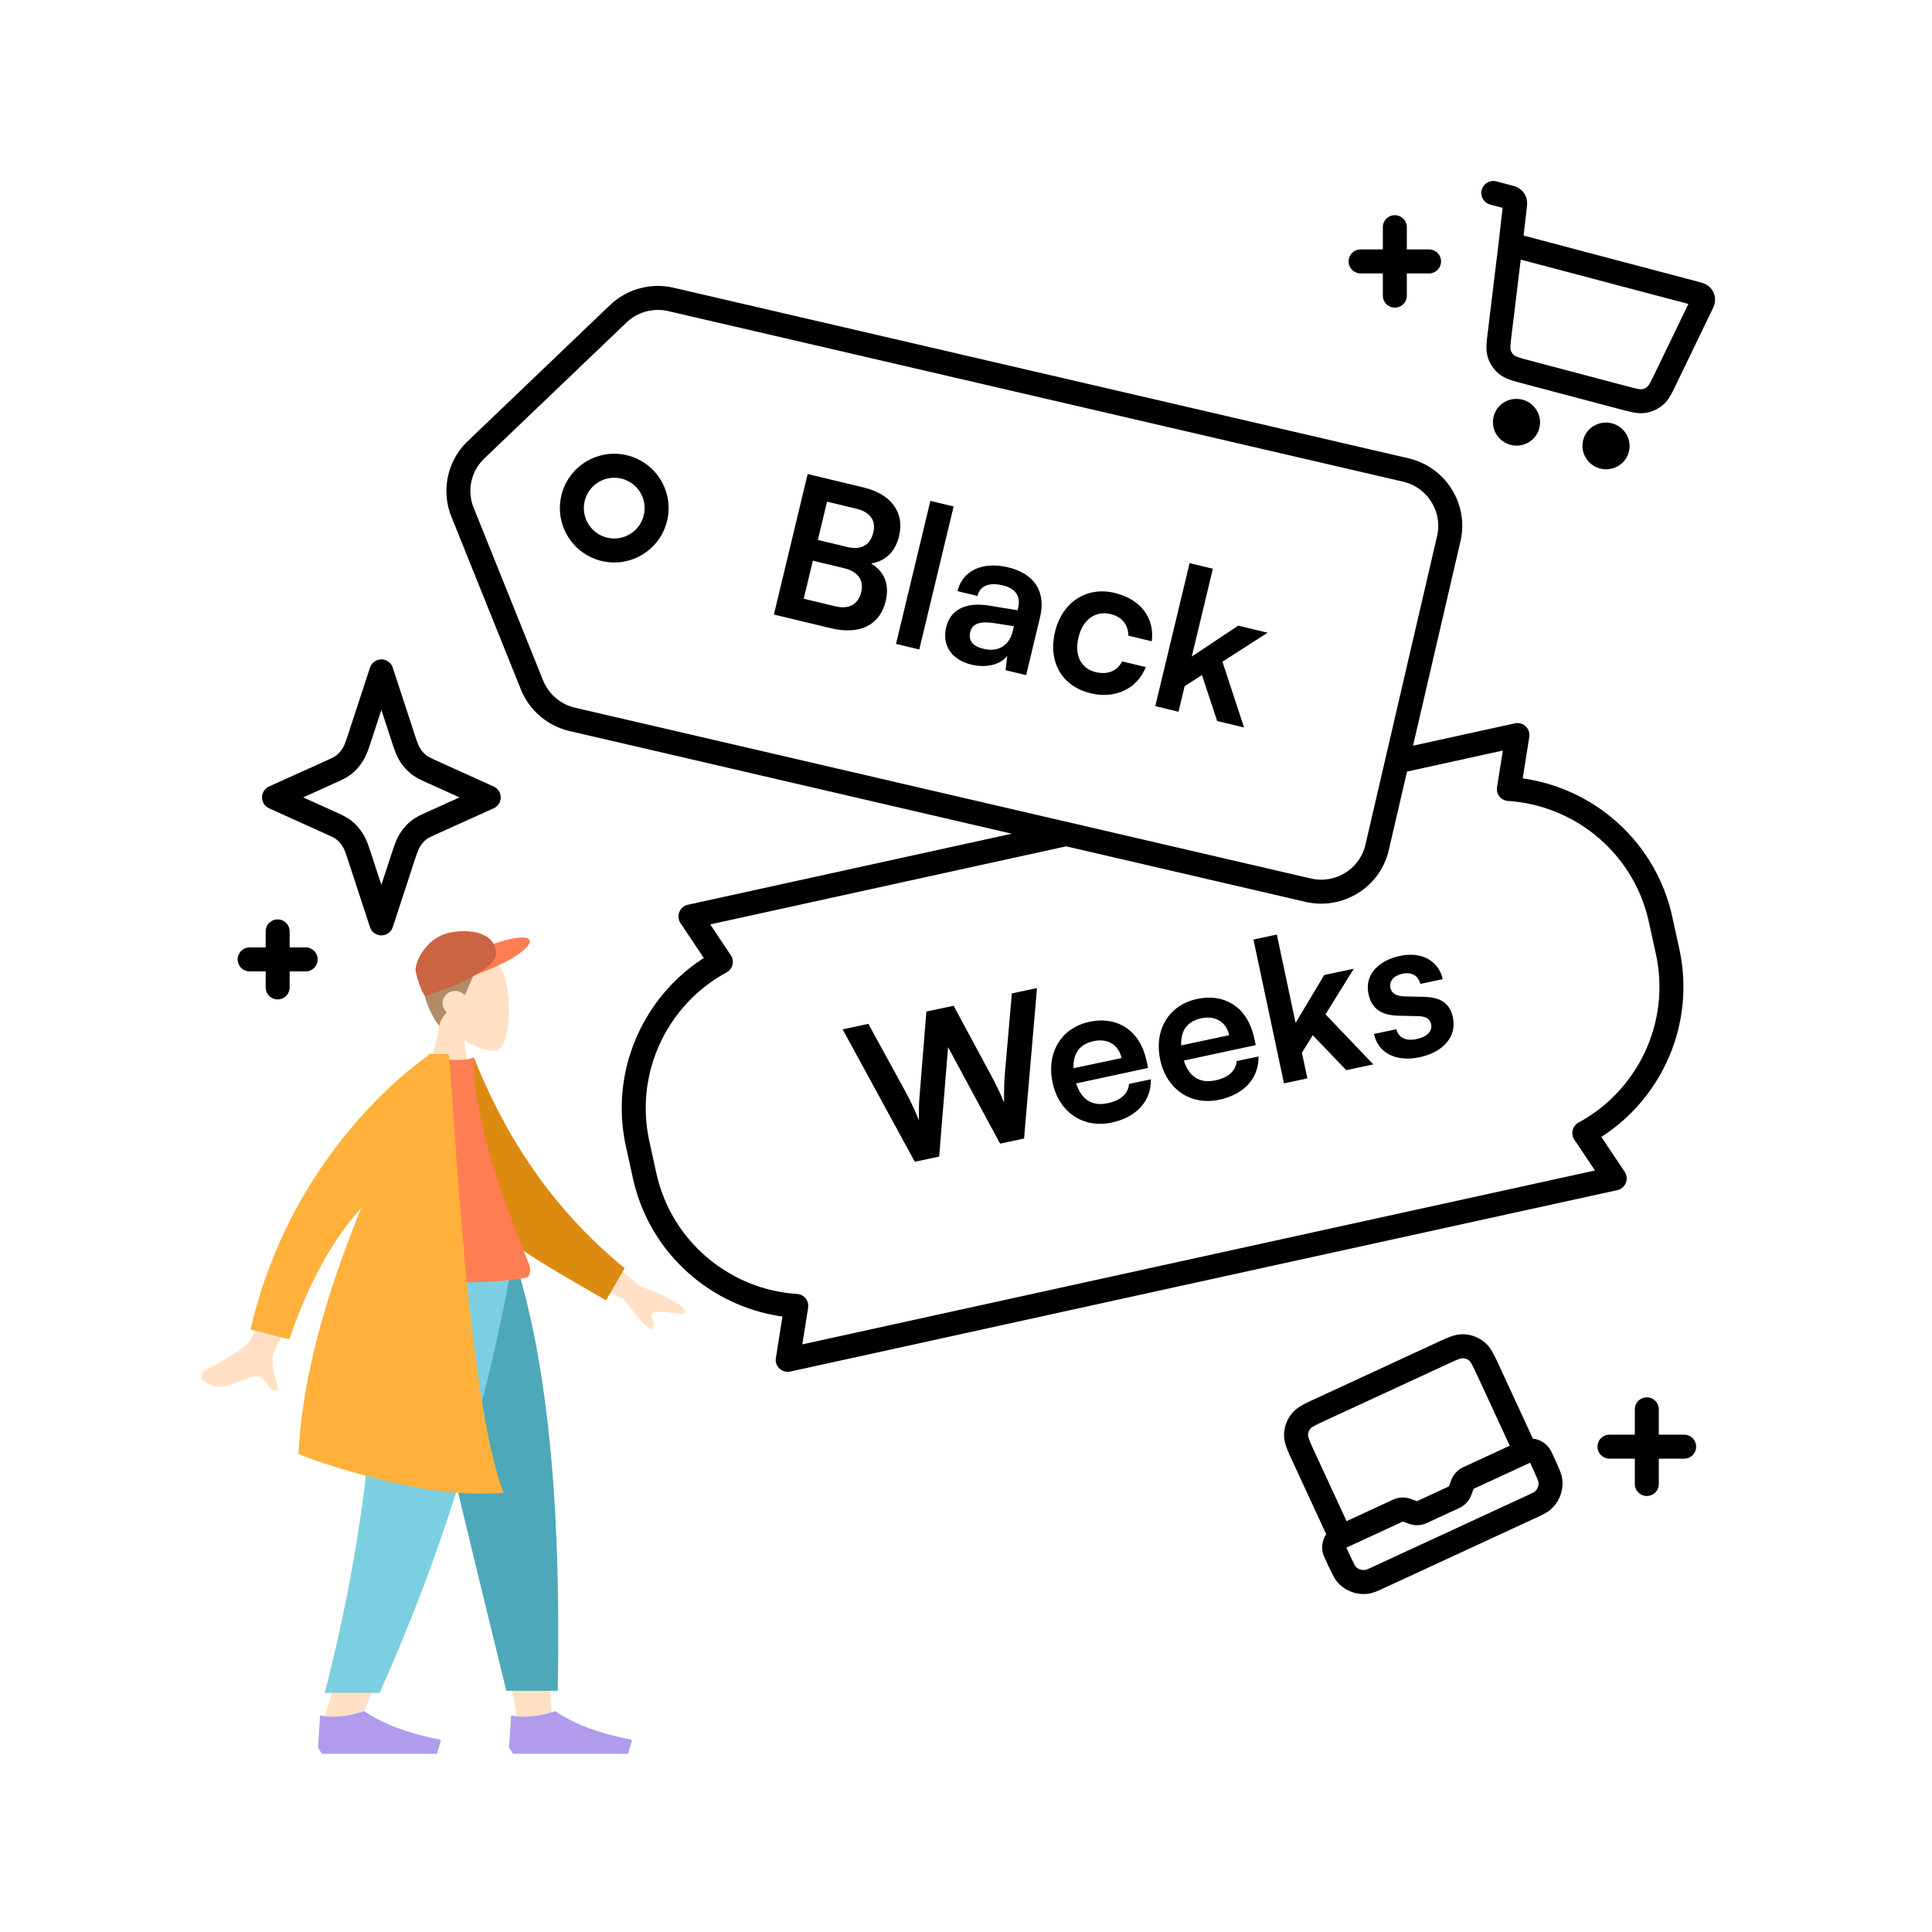
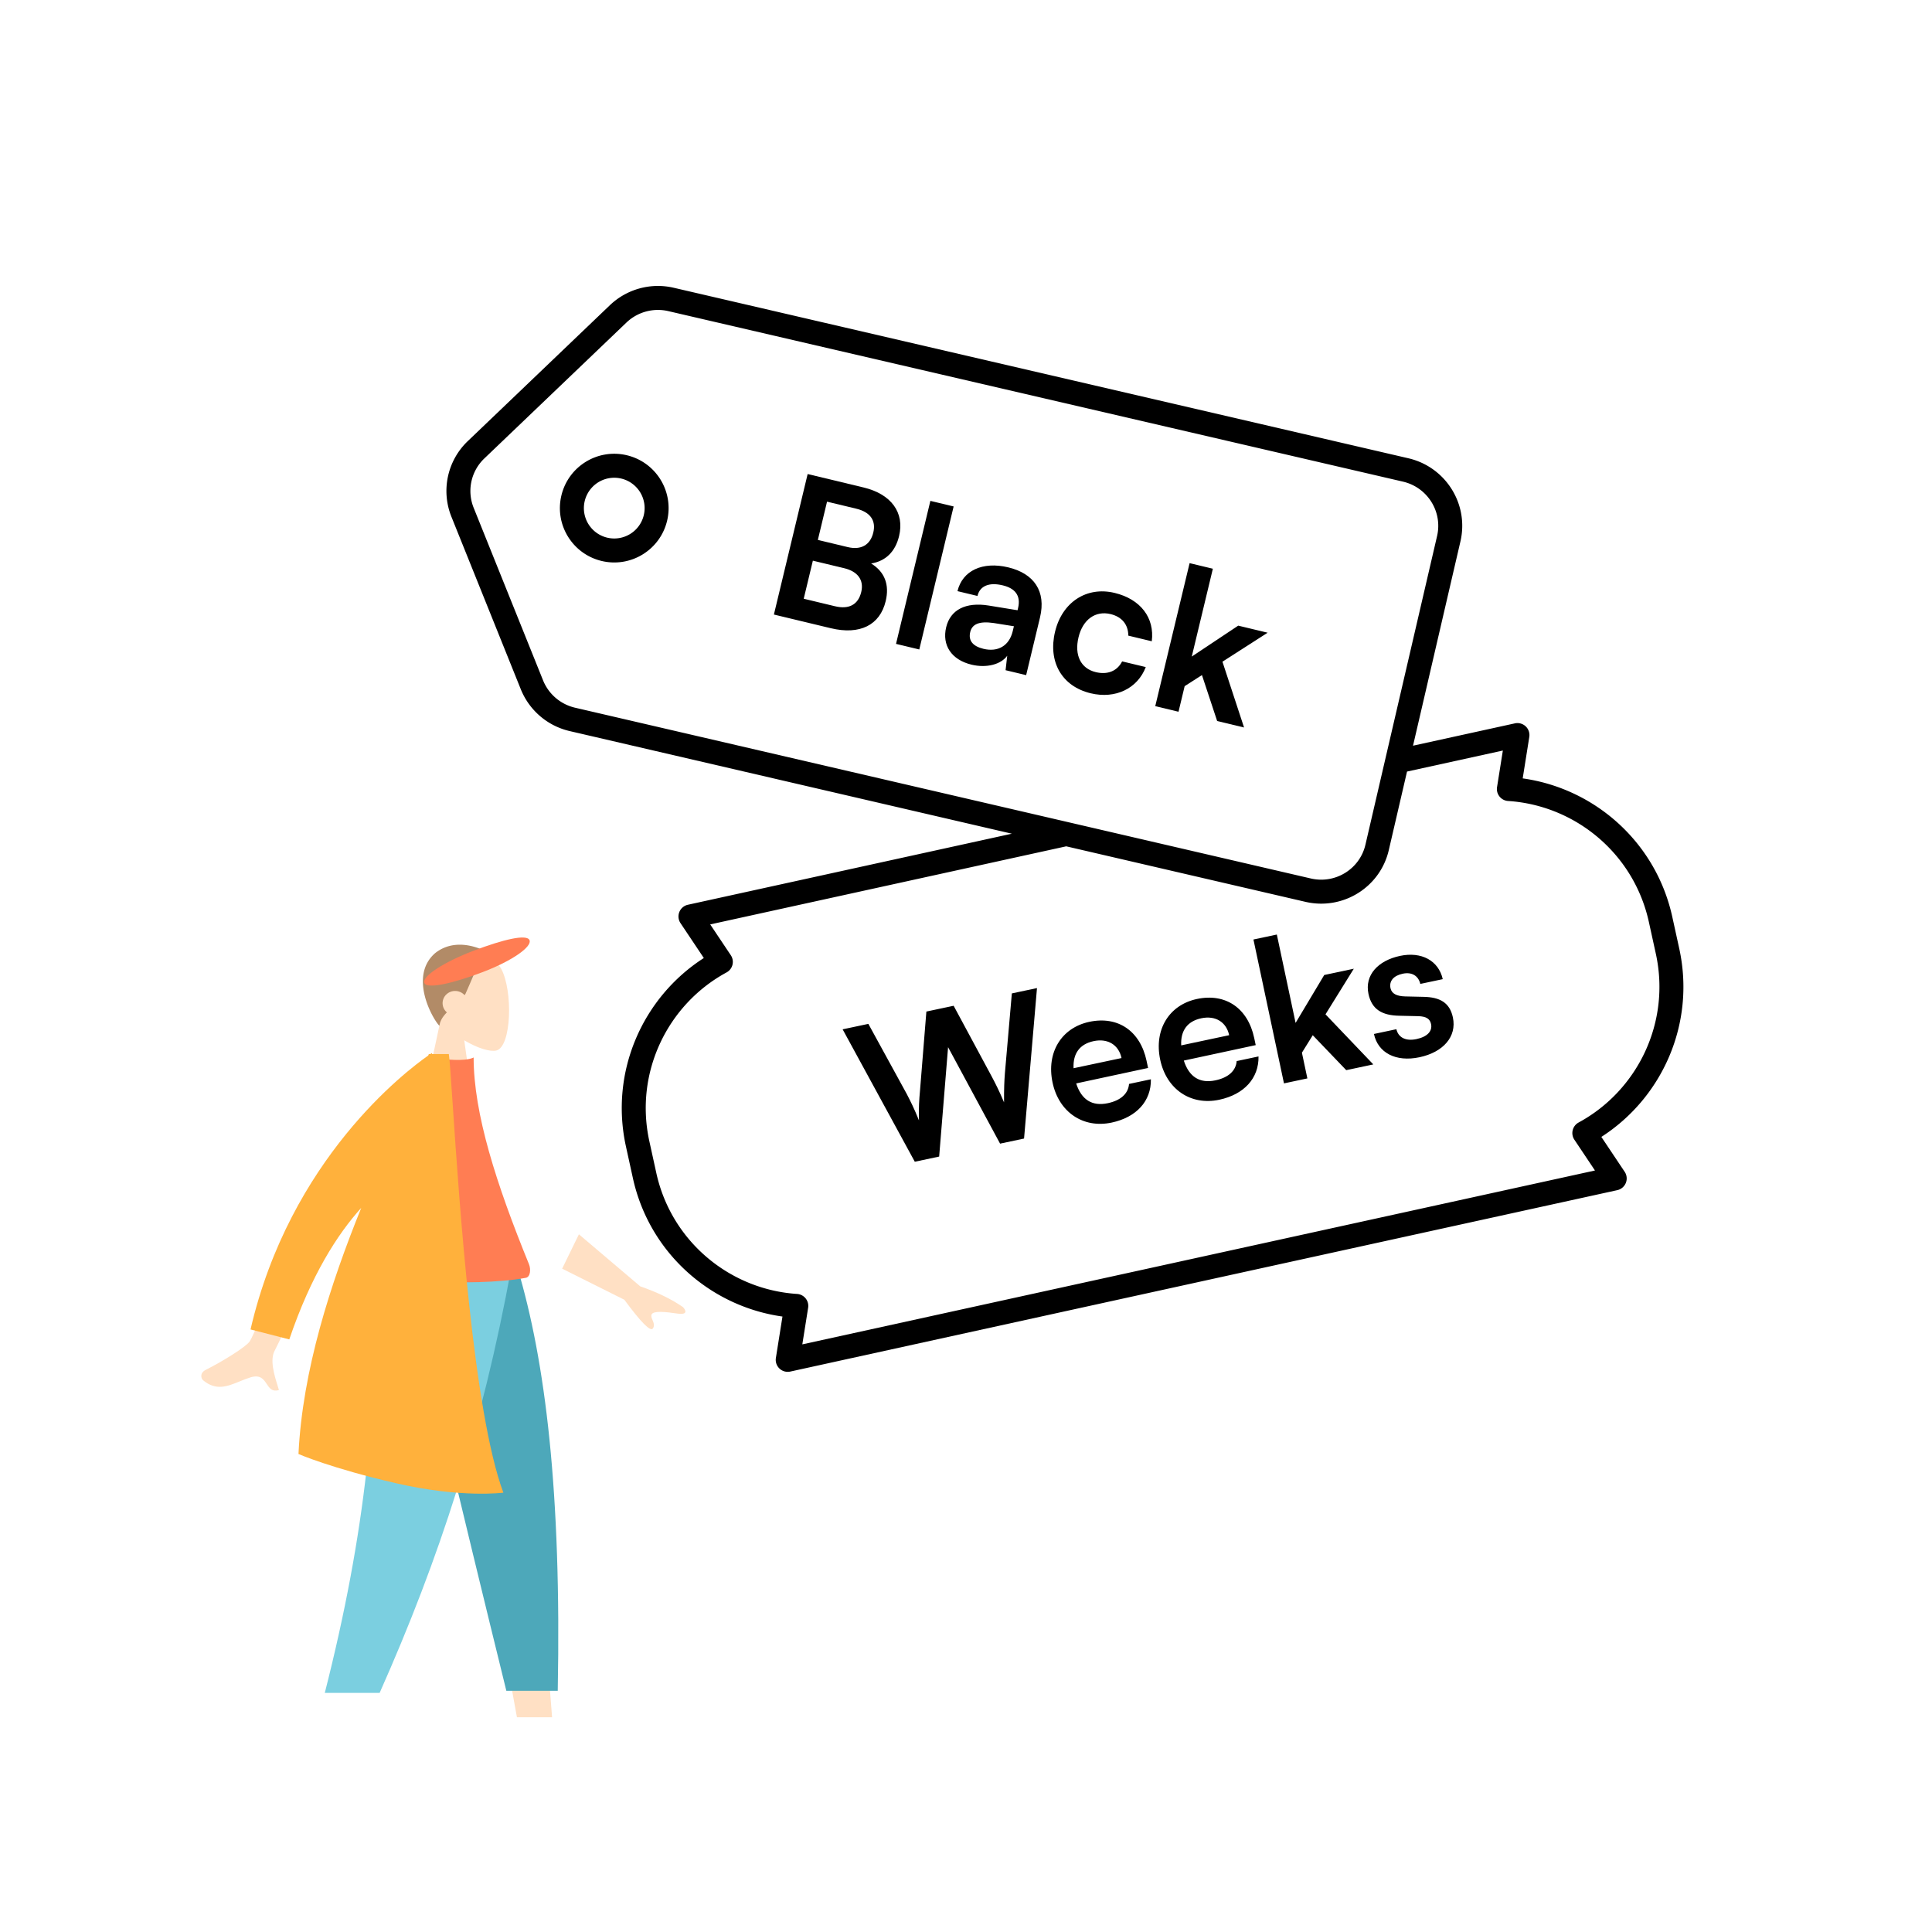
<svg xmlns="http://www.w3.org/2000/svg" width="564" height="564" fill="none">
  <path fill="#FFE0C4" fill-rule="evenodd" d="M135.521 303.686c3.842 2.318 7.618 3.438 9.39 2.981 4.443-1.146 4.852-17.418 1.414-23.833s-21.114-9.21-22.005 3.499c-.309 4.411 1.541 8.348 4.275 11.56l-4.902 22.871h14.24z" clip-rule="evenodd" />
  <path fill="#B28B67" fill-rule="evenodd" d="M126.957 278.301c-7.713 6.83-.593 19.302 1.331 21.162.198-1.576 1.053-2.789 2.173-3.923a3.52 3.52 0 0 1-1.255-2.688c0-1.968 1.635-3.564 3.653-3.564 1.1 0 2.086.475 2.756 1.225q.123-.165.242-.334c2.373-5.345 3.56-8.314 3.56-8.314s1.78 0 5.933-.297c.297-.297.369-.532.297-.891-.297-1.485-10.977-8.612-18.69-2.376" clip-rule="evenodd" />
  <path fill="#FF7D53" d="M154.583 274.472c.756 1.878-4.946 5.98-13.626 9.289s-16.331 5.062-17.087 3.184 5.668-6.083 14.348-9.391c8.68-3.309 15.609-4.961 16.365-3.082" />
-   <path fill="#CB6442" d="M144.793 278.389c0 5.935-20.67 12.383-20.67 12.383s-1.402-1.299-2.749-7.088c-.561-2.414 2.941-9.885 9.576-11.347 6.635-1.463 13.843.117 13.843 6.052" />
  <path fill="#FFE0C4" fill-rule="evenodd" d="m118.947 370.058 21.734 74.966 10.223 56.285h10.26l-10.242-131.251z" clip-rule="evenodd" />
-   <path fill="#FFE0C4" fill-rule="evenodd" d="M109.179 370.058c1.517 38.944.918 60.186.579 63.724s-2.266 27.235-15.397 68.715h10.672c17.389-39.793 23.46-63.49 25.454-68.715 1.995-5.225 7.885-26.467 16.485-63.724z" clip-rule="evenodd" />
-   <path fill="#4DA8BA" fill-rule="evenodd" d="M118.48 370.058q8.481 38.694 29.334 123.531h15.007c1.109-58.052-3.606-96.259-11.772-123.531z" clip-rule="evenodd" />
+   <path fill="#4DA8BA" fill-rule="evenodd" d="M118.48 370.058q8.481 38.694 29.334 123.531h15.007c1.109-58.052-3.606-96.259-11.772-123.531" clip-rule="evenodd" />
  <path fill="#7BCFE0" fill-rule="evenodd" d="M109.103 370.058c1.486 38.944-2.364 77.312-14.287 124.137h16.012c17.421-39.199 29.908-77.377 38.441-124.137z" clip-rule="evenodd" />
-   <path fill="#B09BED" fill-rule="evenodd" d="m92.84 510.217.573-9.235a.218.218 0 0 1 .273-.196c5.168 1.355 12.698-1.259 12.698-1.259 7.827 5.55 19.444 7.807 21.906 8.237a.428.428 0 0 1 .337.544l-1.045 3.691H94.018zm55.773 0 .573-9.235a.217.217 0 0 1 .273-.196c5.168 1.355 12.698-1.259 12.698-1.259 7.827 5.55 19.444 7.807 21.906 8.237a.428.428 0 0 1 .337.544l-1.045 3.691h-33.564z" clip-rule="evenodd" />
  <path fill="#FFE0C4" fill-rule="evenodd" d="M72.882 391.607c2.213-3.254 15.013-37.859 15.013-37.859l10.51 1.527s-16.921 36.747-18.144 38.868c-1.587 2.755-.183 7.28.77 10.348.147.475.283.915.396 1.308-2 .578-2.761-.568-3.563-1.776-.906-1.365-1.865-2.808-4.721-1.937-1.104.337-2.164.769-3.2 1.191-3.578 1.46-6.865 2.8-10.64-.334-.6-.497-1.104-2.122.799-3.069 4.74-2.359 11.699-6.676 12.78-8.267m114.028-16.084-17.911-15.198-4.895 10.034 18.154 9.069q7.28 9.88 8.327 8.396c.589-.834.233-1.679-.094-2.457-.255-.606-.493-1.172-.255-1.661.545-1.116 4.088-.747 7.436-.252s2.472-1.073 1.712-1.87q-4.938-3.448-12.474-6.061" clip-rule="evenodd" />
-   <path fill="#DC8B11" fill-rule="evenodd" d="m131.819 310.866 6.512-2.156c8.833 22.088 22.007 43.458 44.017 61.509l-5.443 9.399c-19.344-11.406-37.656-20.266-45.086-37.381-2.494-5.744-.204-24.503 0-31.371" clip-rule="evenodd" />
  <path fill="#FF7D53" fill-rule="evenodd" d="M109.453 373.028s27.98 2.969 44.047 0c1.327-.245 1.536-2.469.921-3.979-9.584-23.504-16.155-44.013-16.155-60.339-2.638 1.332-9.233.399-9.233.399-11.815 16.824-17.247 36.128-19.58 63.919" clip-rule="evenodd" />
  <path fill="#FFB13C" fill-rule="evenodd" d="M125.647 307.699c.305-.206.466-.308.466-.308l-.017.308h4.924c.247 1.457.61 6.855 1.138 14.728 1.921 28.606 6.034 89.873 14.788 113.32 0 0-12.276 1.641-31.263-2.736s-28.548-8.548-28.548-8.548c1.166-24.383 9.291-49.539 18.32-71.85-6.938 7.67-14.648 19.68-21.004 38.393l-11.314-2.907c11.53-49.731 45.31-75.379 51.867-79.958l.191-.442z" clip-rule="evenodd" />
  <path fill="#000" fill-rule="evenodd" d="M195.103 90.826a13.33 13.33 0 0 0-12.224 3.331l-41.498 39.686a13.12 13.12 0 0 0-3.108 14.395l20.257 50.367a13.33 13.33 0 0 0 9.361 7.997l214.769 49.847c7.176 1.665 14.299-2.77 15.943-9.854l20.919-90.128c1.644-7.085-2.798-14.204-9.973-15.869zm-17.062-1.728a20.33 20.33 0 0 1 18.644-5.091l214.447 49.772c10.903 2.53 17.736 13.382 15.208 24.27l-13.842 59.64 29.734-6.522a3.5 3.5 0 0 1 4.207 3.968l-1.923 12.098c20.96 2.929 38.872 18.55 43.674 40.439l2.021 9.216c4.802 21.888-4.927 43.572-22.736 55.005l6.808 10.18a3.5 3.5 0 0 1-2.16 5.364l-241.417 52.956a3.5 3.5 0 0 1-4.206-3.968l1.922-12.094c-20.96-2.93-38.872-18.551-43.673-40.439l-2.021-9.216c-4.802-21.889 4.927-43.573 22.737-55.006l-6.809-10.183a3.5 3.5 0 0 1 2.159-5.365l94.568-20.744-129.074-29.957a20.33 20.33 0 0 1-14.273-12.204l-20.257-50.367a20.12 20.12 0 0 1 4.764-22.066zm133.217 157.965L207.327 269.86l6.013 8.993a3.497 3.497 0 0 1-1.242 5.023c-17.217 9.329-26.937 29.223-22.533 49.3l2.022 9.216c4.403 20.076 21.558 34.076 41.098 35.342a3.503 3.503 0 0 1 3.23 4.042l-1.697 10.68 231.394-50.757-6.011-8.989a3.5 3.5 0 0 1 1.241-5.023c17.216-9.329 26.936-29.223 22.532-49.3l-2.022-9.215c-4.403-20.077-21.558-34.076-41.099-35.343a3.5 3.5 0 0 1-3.23-4.042l1.697-10.684-27.974 6.137-5.324 22.938c-2.527 10.888-13.441 17.62-24.344 15.09zM163.862 144.744c1.981-8.534 10.505-13.847 19.04-11.866s13.846 10.505 11.866 19.039-10.505 13.847-19.039 11.866-13.847-10.504-11.867-19.039m17.457-5.047a8.864 8.864 0 1 0-4.007 17.27 8.864 8.864 0 0 0 4.007-17.27" clip-rule="evenodd" />
  <path fill="#000" d="m344.038 207.774-6.79-1.631 10.028-41.748 6.79 1.631-6.16 25.644 13.564-9.028 8.585 2.062-13.191 8.464 6.308 19.202-7.855-1.887-4.435-13.41-5.051 3.238zm-36.037-23.375c2.062-8.585 9.185-13.284 17.377-11.316 7.576 1.819 11.727 7.268 10.853 14.12l-6.846-1.644c-.031-3.331-1.941-5.511-5.195-6.293-4.377-1.051-8.09 1.559-9.344 6.777-1.253 5.219.659 9.12 5.035 10.171 3.423.823 6.24-.281 7.698-3.136l6.902 1.658c-2.392 6.251-8.844 9.39-16.082 7.651-8.417-2.022-12.514-9.179-10.398-17.988m-24.384 9.633c-5.892-1.415-8.661-5.7-7.407-10.919 1.226-5.106 5.698-7.415 12.385-6.343l8.452 1.377.149-.617c.903-3.759-.978-5.813-4.457-6.649-4.04-.971-6.689.174-7.39 3.092l-5.835-1.402c1.442-6.004 7.323-8.746 14.842-6.94 7.463 1.793 11.094 6.938 9.248 14.625l-4.044 16.834-6.004-1.442.479-4.218c-1.866 2.579-6.097 3.64-10.418 2.602m3.485-4.623c4.208 1.011 7.508-.867 8.532-5.132l.351-1.459-5.888-.939c-4.358-.632-6.323.38-6.862 2.625-.606 2.525.781 4.164 3.867 4.905m-18.739.187-6.79-1.63 10.028-41.748 6.79 1.631zm-42.442-10.194 9.853-41.018 16.329 3.922c8.08 1.941 12.007 7.335 10.363 14.181-1.092 4.545-3.894 7.314-8.157 8.012 3.984 2.44 5.391 6.22 4.245 10.99-1.685 7.014-7.55 9.938-16.023 7.902zm24.041-30.904-8.529-2.049-2.682 11.167 8.698 2.089c3.927.944 6.614-.607 7.491-4.254.849-3.535-.938-5.982-4.978-6.953m-3.52 17.375-9.147-2.197-2.668 11.11 9.146 2.197c4.04.971 6.756-.454 7.646-4.157.836-3.479-.993-5.996-4.977-6.953M401.09 301.841l6.548-1.39c.572 2.416 2.702 3.556 5.863 2.885 3.218-.683 4.692-2.352 4.261-4.385-.3-1.411-1.249-2.271-3.853-2.309l-5.276-.119c-5.263-.062-8.194-1.918-9.141-6.378-1.162-5.476 2.772-9.732 9.208-11.098 6.266-1.33 11.266 1.384 12.473 6.792l-6.548 1.389c-.56-2.358-2.464-3.547-5.117-2.984-2.71.575-4.027 2.152-3.584 4.241.336 1.581 1.793 2.333 4.284 2.395l5.276.119c4.913.078 7.739 1.72 8.65 6.01 1.198 5.645-2.858 10.164-9.745 11.625-6.943 1.474-12.137-1.317-13.299-6.793m-19.435 12.974-6.83 1.45-8.914-42 6.83-1.45 5.476 25.798 8.358-13.985 8.637-1.833-8.264 13.316 13.957 14.618-7.903 1.678-9.774-10.197-3.166 5.097zm-25.735 6.229c-8.298 1.761-15.395-3.045-17.228-11.682-1.857-8.75 2.563-16.001 10.748-17.738 8.355-1.773 14.848 2.689 16.693 11.383l.443 2.089-20.988 4.513c1.55 4.803 4.674 6.736 9.247 5.766 3.782-.803 5.955-2.798 6.182-5.619l6.379-1.354c.108 6.349-4.194 11.096-11.476 12.642m-5.225-23.787c-4.065.863-6.081 3.592-5.872 7.913l14-2.971c-.815-3.839-4.007-5.816-8.128-4.942m-26.198 30.456c-8.298 1.761-15.395-3.045-17.228-11.682-1.857-8.75 2.563-16.001 10.748-17.738 8.355-1.773 14.847 2.689 16.693 11.383l.443 2.089-20.988 4.513c1.55 4.803 4.674 6.736 9.247 5.766 3.782-.803 5.954-2.798 6.182-5.619l6.379-1.354c.108 6.349-4.194 11.096-11.476 12.642m-5.225-23.787c-4.065.863-6.081 3.592-5.872 7.913l14-2.971c-.815-3.839-4.007-5.816-8.128-4.942m-52.221 35.212-21.065-38.654 7.508-1.593 11.173 20.4c1.101 2.126 2.213 4.309 3.601 7.79-.102-3.813.064-6.09.295-8.617l1.867-23.168 7.959-1.689 11.004 20.436c1.169 2.171 2.293 4.41 3.713 7.766-.024-4.006.073-6.327.251-8.548l2.024-23.26 7.339-1.558-3.774 43.926-7 1.485-15.18-28.163-2.602 31.937z" />
-   <path fill="#000" fill-rule="evenodd" d="m438.653 60.673-3.606-.954a3.5 3.5 0 0 1 1.789-6.768l4.267 1.129.068.018c.34.09.758.2 1.123.326a5.2 5.2 0 0 1 1.606.867 5.2 5.2 0 0 1 1.659 2.394m-6.906 2.987-1.177 10.293-3.13 25.796c-.185 1.525-.348 2.863-.396 3.989-.051 1.202.01 2.423.419 3.672a10.2 10.2 0 0 0 3.276 4.754c1.015.824 2.129 1.326 3.274 1.723 1.077.374 2.399.723 3.916 1.125l28.186 7.454c1.443.381 2.704.715 3.776.916 1.142.214 2.307.328 3.546.142a10.23 10.23 0 0 0 5.074-2.289c.964-.812 1.641-1.767 2.221-2.765.541-.933 1.101-2.091 1.737-3.407l10.265-21.233.04-.081c.204-.422.445-.92.617-1.374.194-.513.444-1.324.359-2.305a5.17 5.17 0 0 0-1.524-3.23c-.687-.678-1.453-1.005-1.965-1.188a19 19 0 0 0-1.458-.428l-50.936-13.47.918-8.02.008-.07c.039-.34.088-.77.102-1.156a5.1 5.1 0 0 0-.242-1.835m-1.617 18.101-2.632 21.695c-.204 1.684-.331 2.748-.366 3.568-.033.774.033 1.061.078 1.198a3.2 3.2 0 0 0 1.036 1.495c.129.105.395.281 1.154.544.798.276 1.862.56 3.53 1.001l27.956 7.394c1.588.42 2.599.685 3.389.833.748.14 1.054.124 1.216.1a3.23 3.23 0 0 0 1.603-.72c.11-.092.309-.293.678-.928.393-.675.838-1.59 1.541-3.045l9.761-20.191zm-7.887 45.725c.979-3.7 4.782-5.785 8.393-4.83s5.887 4.648 4.908 8.347c-.978 3.7-4.781 5.785-8.393 4.83-3.611-.955-5.886-4.648-4.908-8.347m26.134 6.911c.978-3.7 4.781-5.785 8.393-4.829 3.611.955 5.886 4.647 4.908 8.347-.979 3.699-4.782 5.784-8.393 4.829s-5.886-4.647-4.908-8.347M81.057 268.403a3.5 3.5 0 0 1 3.5 3.5v4.674h4.674a3.5 3.5 0 1 1 0 7h-4.674v4.673a3.5 3.5 0 0 1-7 0v-4.673h-4.673a3.5 3.5 0 1 1 0-7h4.673v-4.674a3.5 3.5 0 0 1 3.5-3.5m30.274-75.904a3.5 3.5 0 0 1 3.326 2.41l6.037 18.427c1.035 3.158 1.398 4.195 1.904 5.031a8 8 0 0 0 1.708 2.013c.624.52 1.381.894 4.1 2.122l15.697 7.087a3.499 3.499 0 0 1 0 6.38l-15.697 7.087c-2.719 1.228-3.476 1.602-4.1 2.122a8 8 0 0 0-1.708 2.013c-.506.836-.869 1.873-1.904 5.032l-6.037 18.426a3.5 3.5 0 0 1-6.652 0l-6.037-18.426c-1.035-3.159-1.397-4.196-1.904-5.032a8 8 0 0 0-1.708-2.013c-.623-.52-1.38-.894-4.1-2.122l-15.696-7.087a3.5 3.5 0 0 1 0-6.38l15.696-7.087c2.72-1.228 3.477-1.602 4.1-2.122a8 8 0 0 0 1.708-2.013c.507-.836.869-1.873 1.904-5.031l6.037-18.427a3.5 3.5 0 0 1 3.326-2.41m0 14.741-2.711 8.275-.123.375c-.862 2.634-1.47 4.494-2.445 6.104a15 15 0 0 1-3.21 3.76c-1.448 1.209-3.14 1.972-5.352 2.969l-.353.159-8.632 3.897 8.632 3.897.353.16c2.211.996 3.904 1.76 5.352 2.968a15 15 0 0 1 3.21 3.761c.975 1.609 1.583 3.469 2.445 6.103l.123.375 2.711 8.275 2.711-8.275.123-.375c.862-2.634 1.471-4.494 2.446-6.103a15 15 0 0 1 3.21-3.761c1.448-1.208 3.14-1.972 5.351-2.968l.354-.16 8.631-3.897-8.631-3.897-.354-.159c-2.211-.997-3.903-1.76-5.351-2.969a15 15 0 0 1-3.21-3.76c-.975-1.61-1.584-3.469-2.446-6.103l-.123-.376zm369.415 200.682a3.5 3.5 0 0 1 3.5 3.5v7.398h7.398a3.5 3.5 0 1 1 0 7h-7.398v7.398a3.5 3.5 0 1 1-7 0v-7.398h-7.397a3.5 3.5 0 1 1 0-7h7.397v-7.398a3.5 3.5 0 0 1 3.5-3.5M407.187 62.825a3.5 3.5 0 0 1 3.5 3.5v6.49h6.49a3.5 3.5 0 1 1 0 7h-6.49v6.49a3.5 3.5 0 1 1-7 0v-6.49h-6.49a3.5 3.5 0 1 1 0-7h6.49v-6.49a3.5 3.5 0 0 1 3.5-3.5m-23.003 345.411 35.035-16.198c1.576-.729 2.947-1.363 4.122-1.793 1.244-.455 2.552-.795 3.994-.736 2.138.087 4.192.85 5.87 2.177 1.129.893 1.904 2 2.557 3.157.617 1.093 1.254 2.47 1.988 4.057l9.747 21.084a6.82 6.82 0 0 1 4.508 2.424c.587.707.995 1.596 1.319 2.302l.094.205.009.019c.427.924.978 2.117 1.443 3.191.233.54.459 1.082.641 1.566.154.409.374 1.019.474 1.594a10.13 10.13 0 0 1-3.472 9.515c-1.035.866-2.376 1.484-3.889 2.181l-.344.159-43.99 20.338-.343.159c-1.512.701-2.851 1.323-4.181 1.551a10.13 10.13 0 0 1-9.498-3.52c-.373-.448-.696-1.011-.908-1.393-.25-.453-.517-.976-.777-1.503a141 141 0 0 1-1.496-3.167l-.474-1.024a6.83 6.83 0 0 1 .543-6.701l-9.747-21.081c-.734-1.587-1.371-2.965-1.804-4.144-.458-1.246-.8-2.554-.748-3.993a10.13 10.13 0 0 1 2.143-5.881c.89-1.137 1.996-1.914 3.149-2.566 1.088-.617 2.459-1.25 4.035-1.979m8.918 35.826 12.831-5.932.155-.072c.565-.263 1.305-.608 2.117-.769a6.8 6.8 0 0 1 2.132-.082c.82.099 1.585.385 2.171.604l.159.06.276.102c.194.072.344.128.475.175q.138.05.219.077l.208-.092.458-.21 8.022-3.709.662-.312q.032-.08.083-.217c.049-.13.104-.28.175-.475l.1-.276.058-.161c.213-.588.49-1.356.946-2.044a6.8 6.8 0 0 1 1.444-1.572c.648-.514 1.39-.854 1.957-1.114l.155-.071 12.831-5.933-9.284-20.08c-.806-1.742-1.324-2.858-1.785-3.674-.441-.781-.683-1.013-.804-1.108a3.12 3.12 0 0 0-1.812-.674c-.145-.006-.47.01-1.303.315-.872.32-1.98.829-3.713 1.63l-34.791 16.086c-1.733.801-2.839 1.315-3.647 1.772-.772.437-.995.674-1.084.789a3.13 3.13 0 0 0-.661 1.817c-.005.154.015.488.324 1.33.323.88.837 1.997 1.642 3.74zm37.74-9.737-.457.213-.204.099-.084.217c-.049.13-.103.281-.174.475l-.101.277-.058.16c-.212.588-.489 1.356-.946 2.044a6.8 6.8 0 0 1-1.443 1.572c-.649.514-1.391.855-1.958 1.115l-.154.071-8.022 3.708-.154.072c-.565.263-1.305.608-2.117.769a6.8 6.8 0 0 1-2.133.082c-.82-.098-1.584-.384-2.17-.604l-.16-.059-.275-.103-.475-.175-.22-.077-.208.092-.458.211-15.83 7.319.391.846c.436.944.954 2.063 1.429 3.027.238.483.45.895.624 1.21.129.232.197.337.21.359a3.13 3.13 0 0 0 2.888 1.043c.286-.049.705-.209 2.77-1.164l43.99-20.338c2.065-.955 2.458-1.17 2.68-1.356a3.13 3.13 0 0 0 1.077-2.876c-.009-.025-.045-.144-.138-.392a30 30 0 0 0-.518-1.259c-.426-.987-.943-2.106-1.38-3.05a39 39 0 0 0-.394-.839c-.183.079-.429.192-.819.373z" clip-rule="evenodd" />
</svg>